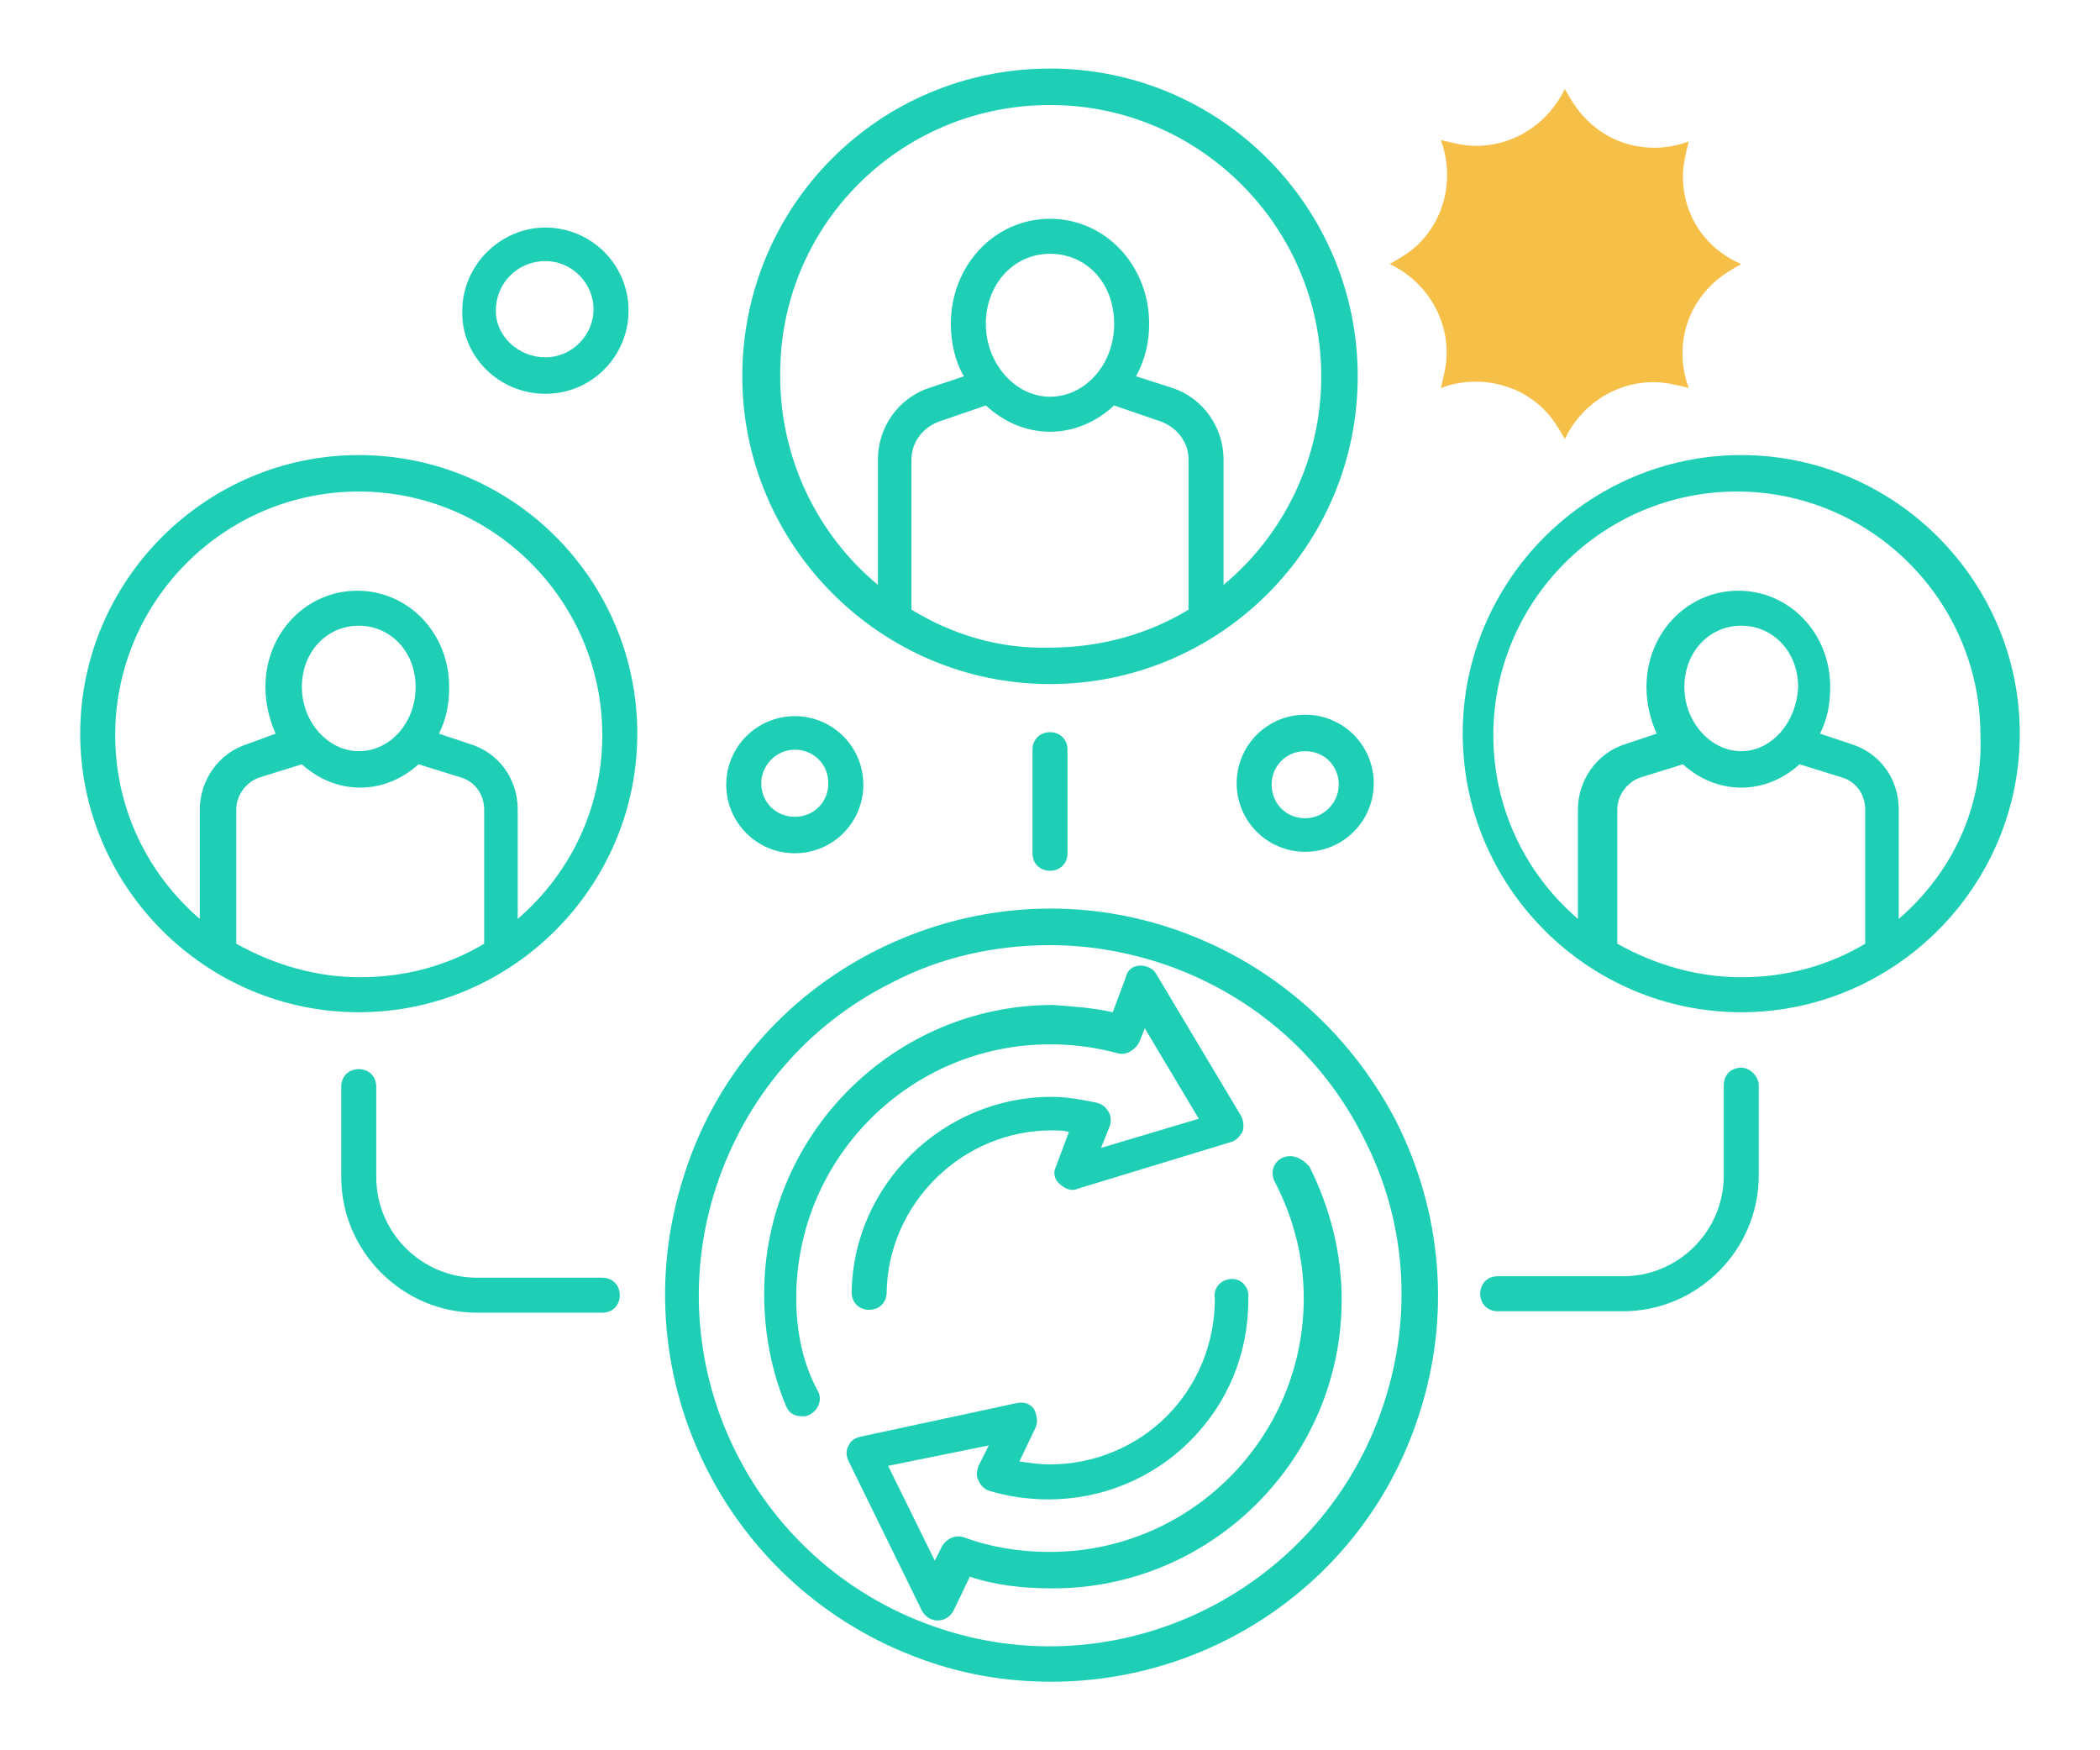
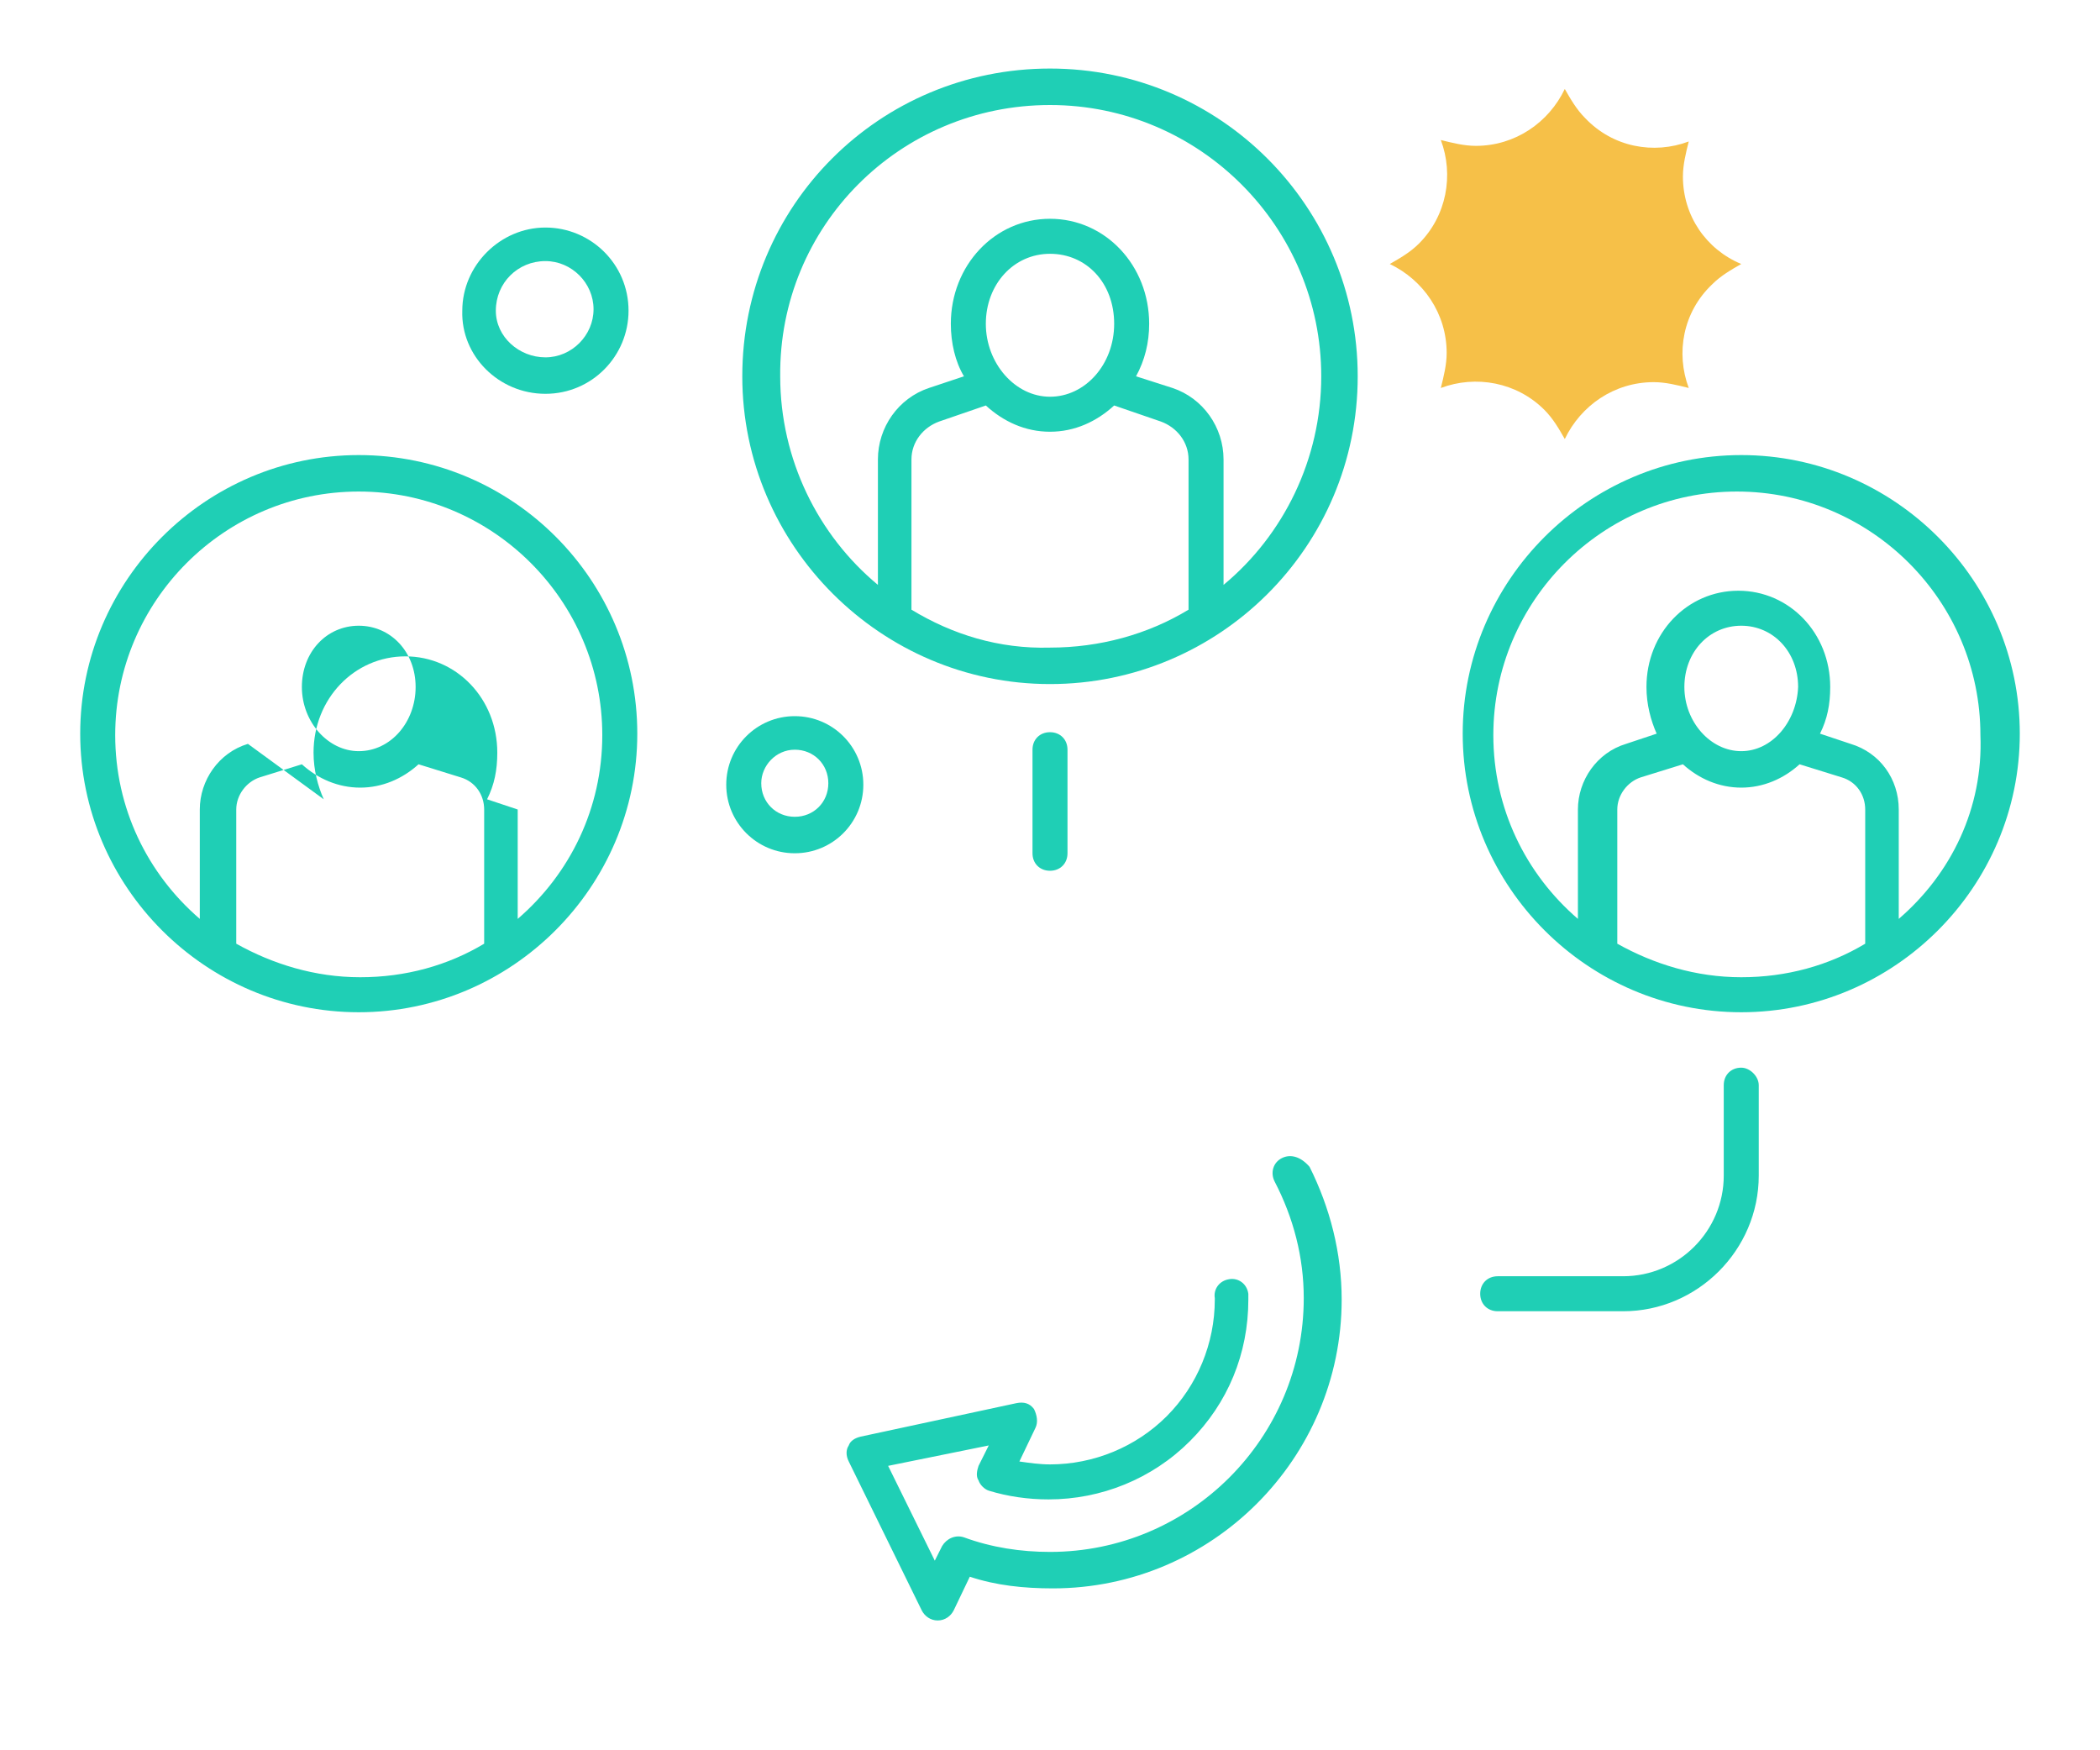
<svg xmlns="http://www.w3.org/2000/svg" id="Layer_1" x="0px" y="0px" viewBox="0 0 144 120" style="enable-background:new 0 0 144 120;" xml:space="preserve">
  <style type="text/css">	.st0{fill:#1FCFB5;}	.st1{fill:#F6C048;}</style>
  <g>
-     <path class="st0" d="M94.9,96.2c-4.1,12.6-17.7,19.6-30.3,15.5C51.9,107.6,45,94,49.1,81.4c2-6.1,6.2-11.1,12-14  c3.4-1.8,7.2-2.6,10.9-2.6c2.5,0,5,0.4,7.5,1.2c6.1,2,11.1,6.2,14,12C96.4,83.6,96.9,90.1,94.9,96.2 M80.2,63.6  C73.5,61.4,66.3,62,60,65.2c-6.3,3.2-11,8.7-13.1,15.4c-4.5,13.9,3.1,28.8,17,33.4c2.7,0.9,5.4,1.3,8.2,1.3  c11.2,0,21.6-7.1,25.2-18.3c2.2-6.7,1.6-13.9-1.6-20.2C92.4,70.5,86.9,65.8,80.2,63.6" />
-     <path class="st0" d="M54.6,89c0-9.6,7.8-17.4,17.4-17.4c1.6,0,3.1,0.2,4.6,0.6c0.6,0.2,1.2-0.2,1.5-0.7l0.4-1l3.7,6.2l-6.7,2  l0.6-1.5c0.1-0.3,0.1-0.7-0.1-1c-0.2-0.3-0.4-0.5-0.8-0.6c-1-0.2-2-0.4-3.1-0.4c-7.4,0-13.6,6-13.7,13.4c0,0.7,0.5,1.2,1.2,1.2  c0.7,0,1.2-0.5,1.2-1.2c0.1-6.1,5.2-11.1,11.3-11.1c0.4,0,0.8,0,1.2,0.1l-0.9,2.4c-0.2,0.4-0.1,0.9,0.3,1.2  c0.3,0.3,0.8,0.5,1.2,0.3l10.5-3.2c0.4-0.1,0.6-0.4,0.8-0.7c0.1-0.3,0.1-0.7-0.1-1.1l-5.8-9.7c-0.2-0.4-0.7-0.6-1.1-0.6  c-0.5,0-0.9,0.3-1,0.8l-0.9,2.4c-1.3-0.3-2.7-0.4-4.1-0.5c-10.9,0-19.8,8.9-19.8,19.8c0,2.7,0.5,5.3,1.5,7.7  c0.2,0.5,0.6,0.7,1.1,0.7c0.2,0,0.3,0,0.5-0.1c0.6-0.3,0.9-1,0.6-1.6C55.1,93.6,54.6,91.4,54.6,89" />
    <path class="st0" d="M87.9,79.4c-0.6,0.3-0.8,1-0.5,1.6c1.3,2.5,2,5.2,2,8c0,9.6-7.8,17.4-17.4,17.4c-2,0-4-0.3-5.9-1  c-0.6-0.2-1.2,0.1-1.5,0.6l-0.5,1l-3.2-6.5l6.9-1.4l-0.7,1.4c-0.1,0.3-0.2,0.7,0,1c0.1,0.3,0.4,0.6,0.7,0.7  c1.3,0.4,2.7,0.6,4.1,0.6c3.6,0,7.1-1.4,9.7-4c2.6-2.6,4-6,4-9.7c0-0.2,0-0.3,0-0.4c-0.1-0.7-0.7-1.1-1.3-1c-0.7,0.1-1.1,0.7-1,1.3  c0,0,0,0.1,0,0.1c0,3-1.2,5.9-3.3,8c-2.1,2.1-5,3.3-8,3.3c-0.7,0-1.4-0.1-2.1-0.2l1.1-2.3c0.2-0.4,0.1-0.9-0.1-1.3  c-0.3-0.4-0.7-0.5-1.2-0.4l-10.7,2.3c-0.4,0.1-0.7,0.3-0.8,0.6c-0.2,0.3-0.2,0.7,0,1.1l5,10.2c0.2,0.4,0.6,0.7,1.1,0.7h0  c0.5,0,0.9-0.3,1.1-0.7l1.1-2.3c1.8,0.6,3.7,0.8,5.7,0.8h0c10.9,0,19.8-8.9,19.8-19.8c0-3.2-0.8-6.3-2.2-9.1  C89.2,79.3,88.5,79.1,87.9,79.4" />
-     <path class="st0" d="M35.5,63v-7.5c0-2.1-1.3-3.9-3.3-4.5l-2.1-0.7c0.5-1,0.7-2,0.7-3.2c0-3.7-2.8-6.6-6.3-6.6s-6.3,2.9-6.3,6.6  c0,1.2,0.3,2.3,0.7,3.2L17,51c-2,0.6-3.3,2.5-3.3,4.5V63c-3.6-3.1-5.8-7.6-5.8-12.6c0-9.2,7.5-16.7,16.7-16.7  c9.2,0,16.7,7.5,16.7,16.7C41.3,55.4,39.1,59.9,35.5,63 M24.6,51.5c-2.1,0-3.9-2-3.9-4.4c0-2.4,1.7-4.2,3.9-4.2  c2.2,0,3.9,1.8,3.9,4.2C28.5,49.5,26.8,51.5,24.6,51.5 M16.2,64.7v-9.2c0-1,0.7-1.9,1.6-2.2l2.9-0.9c1.1,1,2.5,1.6,4,1.6  c1.5,0,2.9-0.6,4-1.6l2.9,0.9c1,0.3,1.6,1.2,1.6,2.2v9.2c-2.5,1.5-5.4,2.3-8.5,2.3C21.6,67,18.7,66.1,16.2,64.7 M24.6,31.2  c-10.5,0-19.1,8.6-19.1,19.1c0,10.5,8.6,19.1,19.1,19.1c10.5,0,19.1-8.6,19.1-19.1C43.7,39.8,35.2,31.2,24.6,31.2" />
+     <path class="st0" d="M35.5,63v-7.5l-2.1-0.7c0.5-1,0.7-2,0.7-3.2c0-3.7-2.8-6.6-6.3-6.6s-6.3,2.9-6.3,6.6  c0,1.2,0.3,2.3,0.7,3.2L17,51c-2,0.6-3.3,2.5-3.3,4.5V63c-3.6-3.1-5.8-7.6-5.8-12.6c0-9.2,7.5-16.7,16.7-16.7  c9.2,0,16.7,7.5,16.7,16.7C41.3,55.4,39.1,59.9,35.5,63 M24.6,51.5c-2.1,0-3.9-2-3.9-4.4c0-2.4,1.7-4.2,3.9-4.2  c2.2,0,3.9,1.8,3.9,4.2C28.5,49.5,26.8,51.5,24.6,51.5 M16.2,64.7v-9.2c0-1,0.7-1.9,1.6-2.2l2.9-0.9c1.1,1,2.5,1.6,4,1.6  c1.5,0,2.9-0.6,4-1.6l2.9,0.9c1,0.3,1.6,1.2,1.6,2.2v9.2c-2.5,1.5-5.4,2.3-8.5,2.3C21.6,67,18.7,66.1,16.2,64.7 M24.6,31.2  c-10.5,0-19.1,8.6-19.1,19.1c0,10.5,8.6,19.1,19.1,19.1c10.5,0,19.1-8.6,19.1-19.1C43.7,39.8,35.2,31.2,24.6,31.2" />
    <path class="st0" d="M130.2,63v-7.5c0-2.1-1.3-3.9-3.3-4.5l-2.1-0.7c0.5-1,0.7-2,0.7-3.2c0-3.7-2.8-6.6-6.3-6.6  c-3.5,0-6.3,2.9-6.3,6.6c0,1.2,0.3,2.3,0.7,3.2l-2.1,0.7c-2,0.6-3.3,2.5-3.3,4.5V63c-3.6-3.1-5.8-7.6-5.8-12.6  c0-9.2,7.5-16.7,16.7-16.7c9.2,0,16.7,7.5,16.7,16.7C136,55.4,133.8,59.9,130.2,63 M119.4,51.5c-2.1,0-3.9-2-3.9-4.4  c0-2.4,1.7-4.2,3.9-4.2c2.2,0,3.9,1.8,3.9,4.2C123.2,49.5,121.5,51.5,119.4,51.5 M110.9,64.7v-9.2c0-1,0.7-1.9,1.6-2.2l2.9-0.9  c1.1,1,2.5,1.6,4,1.6c1.5,0,2.9-0.6,4-1.6l2.9,0.9c1,0.3,1.6,1.2,1.6,2.2v9.2c-2.5,1.5-5.4,2.3-8.5,2.3  C116.3,67,113.4,66.1,110.9,64.7 M119.4,31.2c-10.5,0-19.1,8.6-19.1,19.1c0,10.5,8.6,19.1,19.1,19.1c10.5,0,19.1-8.6,19.1-19.1  C138.5,39.8,129.9,31.2,119.4,31.2" />
    <path class="st0" d="M72,7.2c10.3,0,18.6,8.4,18.6,18.6c0,5.7-2.6,10.9-6.7,14.3v-8.6c0-2.2-1.4-4.2-3.5-4.9l-2.5-0.8  c0.6-1.1,0.9-2.3,0.9-3.6c0-4-3-7.2-6.8-7.2s-6.8,3.2-6.8,7.2c0,1.3,0.3,2.6,0.9,3.6l-2.4,0.8c-2.1,0.7-3.5,2.7-3.5,4.9v8.6  c-4.1-3.4-6.7-8.6-6.7-14.3C53.4,15.5,61.7,7.2,72,7.2 M72,27.2c-2.4,0-4.4-2.3-4.4-5c0-2.7,1.9-4.8,4.4-4.8c2.5,0,4.4,2,4.4,4.8  C76.4,25,74.4,27.2,72,27.2 M62.5,41.8V31.5c0-1.2,0.8-2.2,1.9-2.6l3.2-1.1c1.2,1.1,2.7,1.8,4.4,1.8c1.7,0,3.2-0.7,4.4-1.8l3.2,1.1  c1.1,0.4,1.9,1.4,1.9,2.6v10.3c-2.8,1.7-6.1,2.6-9.5,2.6C68.5,44.5,65.3,43.5,62.5,41.8 M72,46.9c11.6,0,21.1-9.4,21.1-21.1  c0-11.6-9.4-21.1-21.1-21.1s-21.1,9.4-21.1,21.1C50.9,37.4,60.4,46.9,72,46.9" />
    <path class="st0" d="M70.8,51.4v7.1c0,0.7,0.5,1.2,1.2,1.2c0.7,0,1.2-0.5,1.2-1.2v-7.1c0-0.7-0.5-1.2-1.2-1.2  C71.3,50.2,70.8,50.7,70.8,51.4" />
-     <path class="st0" d="M41.3,87.6h-8.6c-3.8,0-6.9-3.1-6.9-6.9v-6.2c0-0.7-0.5-1.2-1.2-1.2c-0.7,0-1.2,0.5-1.2,1.2v6.2  c0,5.1,4.2,9.3,9.3,9.3h8.6c0.7,0,1.2-0.5,1.2-1.2C42.5,88.1,42,87.6,41.3,87.6" />
    <path class="st0" d="M119.4,73.2c-0.7,0-1.2,0.5-1.2,1.2v6.2c0,3.8-3.1,6.9-6.9,6.9h-8.6c-0.7,0-1.2,0.5-1.2,1.2  c0,0.7,0.5,1.2,1.2,1.2h8.6c5.1,0,9.3-4.2,9.3-9.3v-6.2C120.6,73.8,120,73.2,119.4,73.2" />
    <path class="st0" d="M37.4,17.9c1.8,0,3.3,1.5,3.3,3.3c0,1.8-1.5,3.3-3.3,3.3S34,23.1,34,21.3C34,19.4,35.5,17.9,37.4,17.9   M37.4,27c3.2,0,5.7-2.6,5.7-5.7c0-3.2-2.6-5.7-5.7-5.7s-5.7,2.6-5.7,5.7C31.6,24.4,34.2,27,37.4,27" />
    <path class="st0" d="M54.5,51.4c1.3,0,2.3,1,2.3,2.3c0,1.3-1,2.3-2.3,2.3c-1.3,0-2.3-1-2.3-2.3C52.2,52.5,53.2,51.4,54.5,51.4   M54.5,58.5c2.6,0,4.7-2.1,4.7-4.7c0-2.6-2.1-4.7-4.7-4.7c-2.6,0-4.7,2.1-4.7,4.7C49.8,56.4,51.9,58.5,54.5,58.5" />
-     <path class="st0" d="M89.5,56.1c-1.3,0-2.3-1-2.3-2.3c0-1.3,1-2.3,2.3-2.3c1.3,0,2.3,1,2.3,2.3C91.8,55,90.8,56.1,89.5,56.1   M89.5,49c-2.6,0-4.7,2.1-4.7,4.7c0,2.6,2.1,4.7,4.7,4.7c2.6,0,4.7-2.1,4.7-4.7C94.2,51.1,92.1,49,89.5,49" />
    <path class="st1" d="M115.4,12.1c0-0.8,0.2-1.6,0.4-2.4c-2.4,0.9-5.2,0.4-7.1-1.6c-0.6-0.6-1-1.3-1.4-2c-1.1,2.3-3.4,3.9-6.1,3.9  c-0.8,0-1.6-0.2-2.4-0.4c0.9,2.4,0.4,5.2-1.5,7.1c-0.6,0.6-1.3,1-2,1.4c2.3,1.1,3.9,3.4,3.9,6.1c0,0.8-0.2,1.6-0.4,2.4  c2.4-0.9,5.2-0.4,7.1,1.5c0.6,0.6,1,1.3,1.4,2c1.1-2.3,3.4-3.9,6.1-3.9c0.8,0,1.6,0.2,2.4,0.4c-0.9-2.4-0.4-5.2,1.6-7.1  c0.6-0.6,1.3-1,2-1.4C117,17.1,115.4,14.8,115.4,12.1" />
  </g>
</svg>